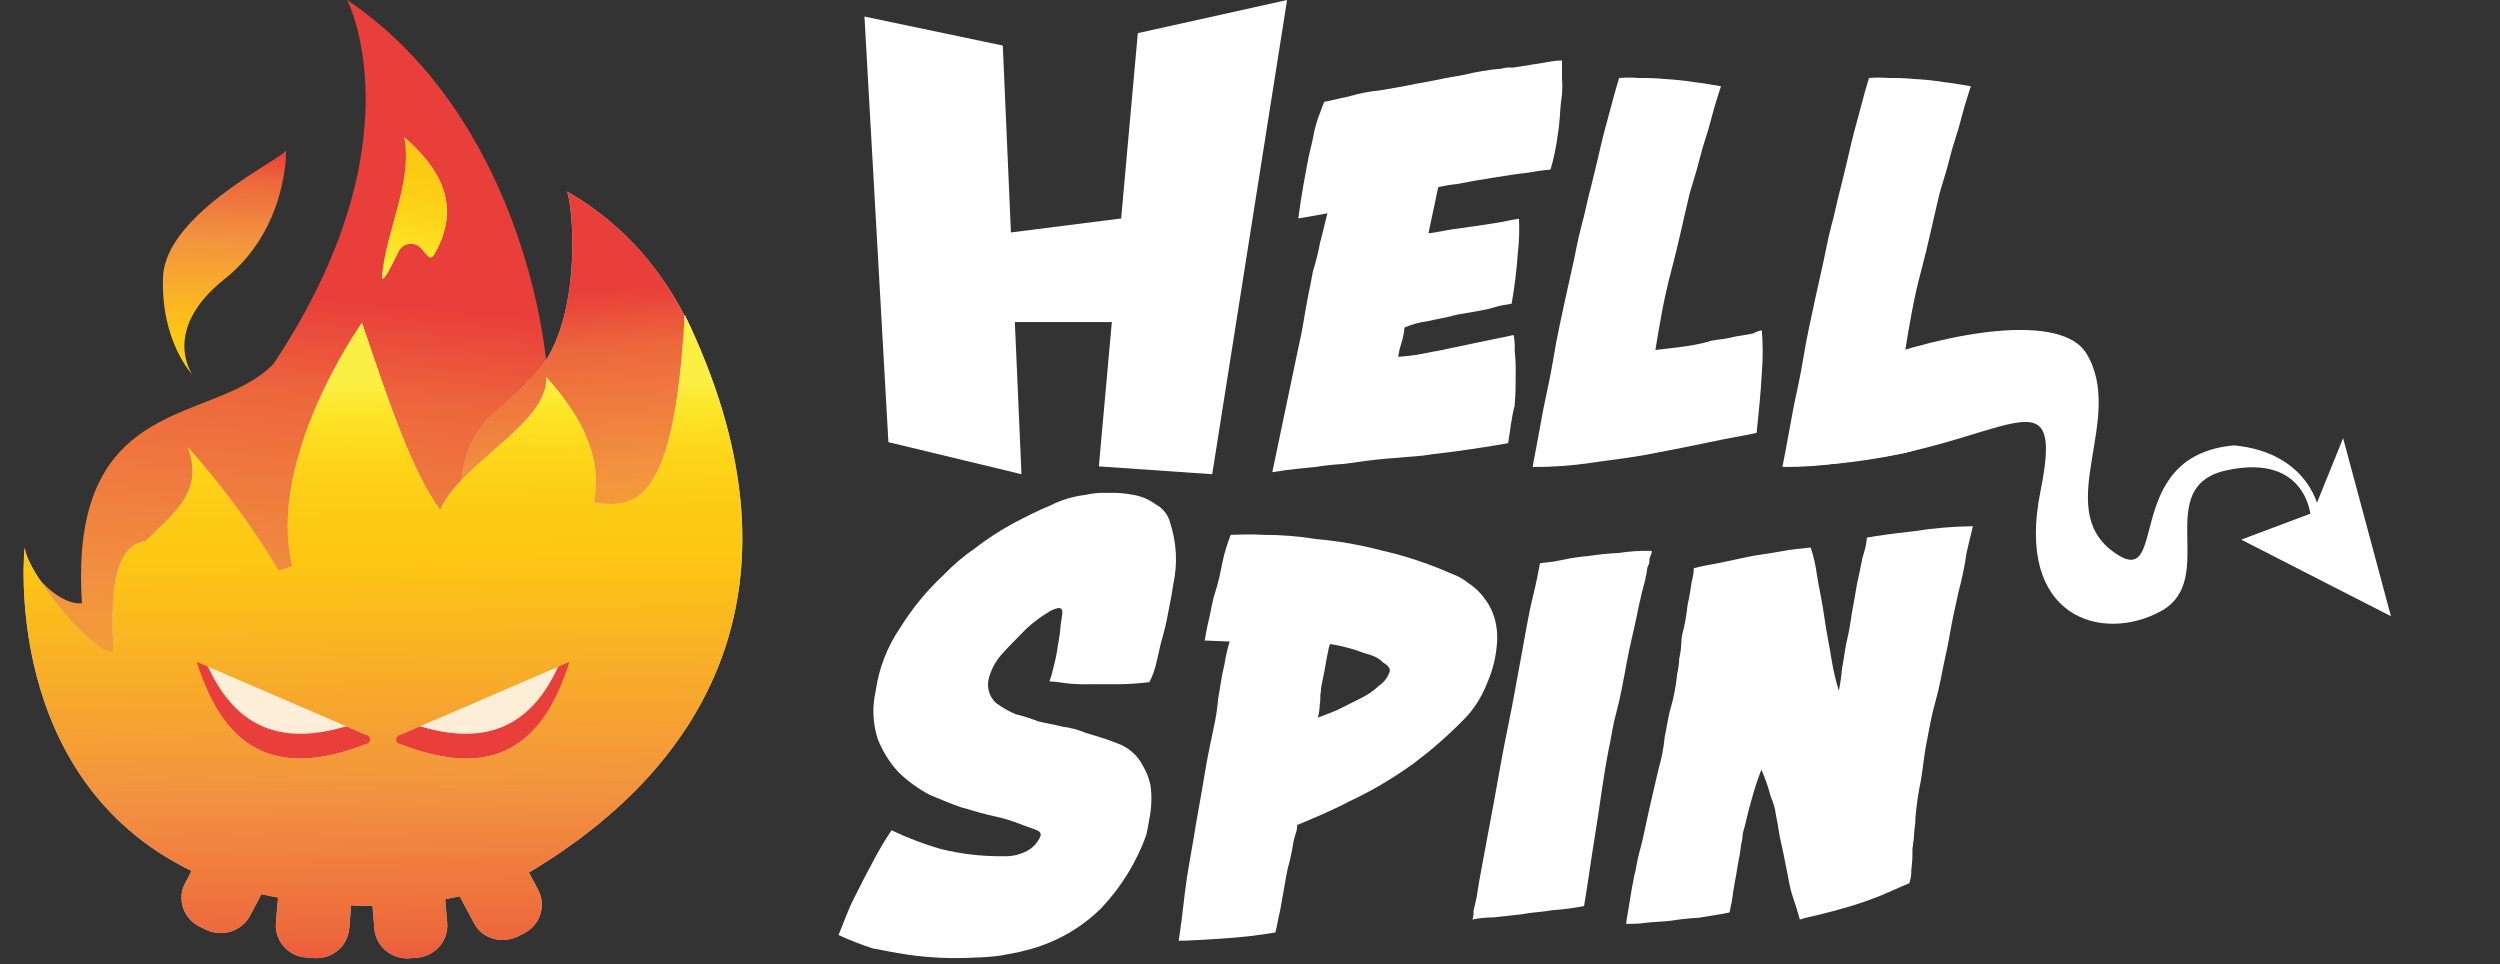
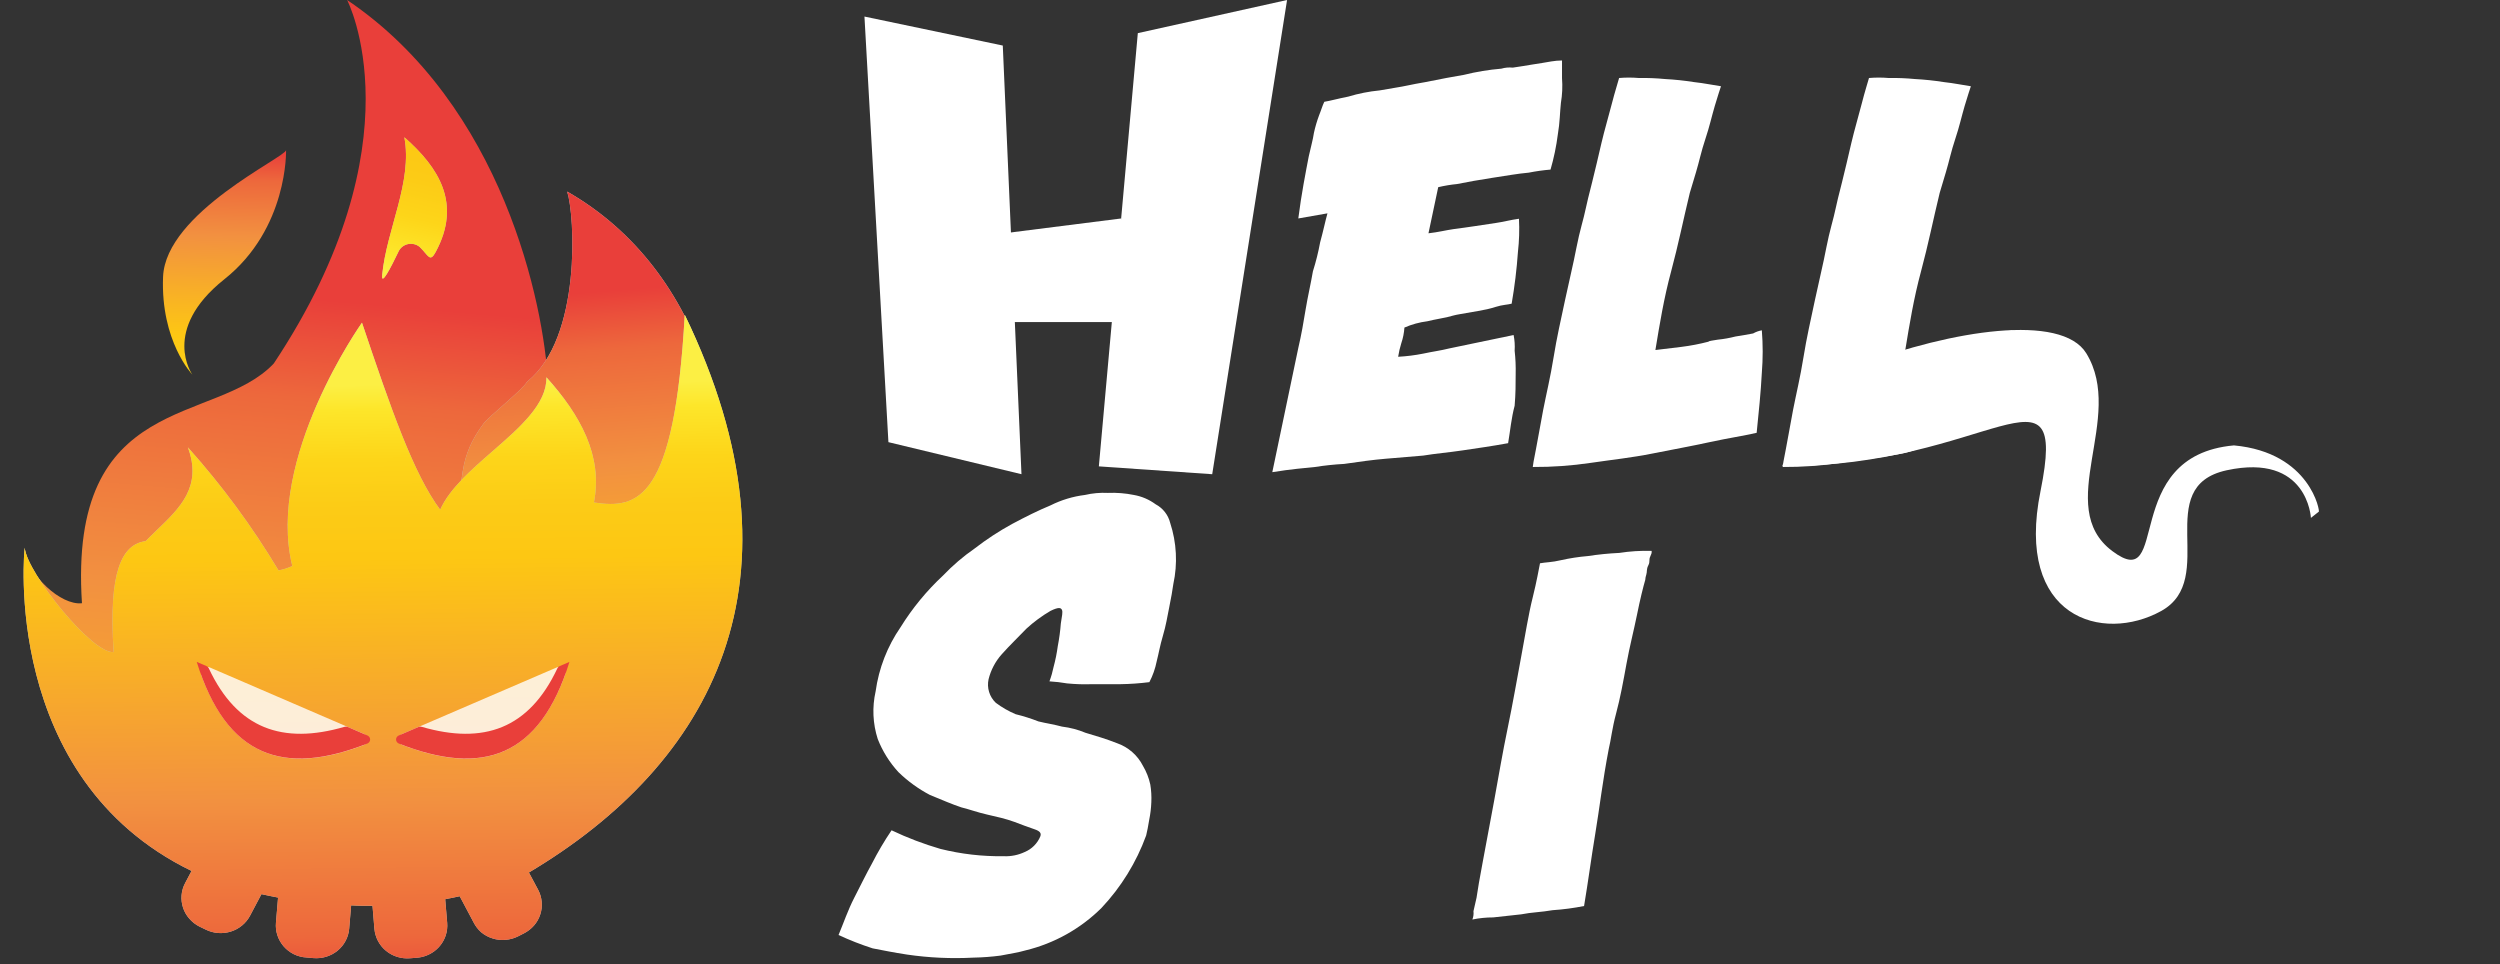
<svg xmlns="http://www.w3.org/2000/svg" width="210" height="81" viewBox="0 0 210 81" fill="none">
  <rect x="0" y="0" width="210" height="81" fill="#333333" stroke="none" />
  <g clip-path="url(#clip0_511_1281)">
-     <path d="M188.264 45.33L194.288 43.066L196.822 36.805L200.84 51.763L188.264 45.33Z" fill="white" />
    <path d="M187.651 37.413C177.958 38.283 182.412 50.029 177.43 46.287C172.448 42.546 178.565 35.07 175.246 29.673C173.154 26.281 163.89 27.759 156.295 30.629C153.412 30.194 161.798 32.609 161.884 32.715C162.018 32.939 162.135 33.172 162.234 33.414C162.429 33.597 162.603 33.801 162.755 34.021C163.455 34.892 149.308 38.112 149.743 39.154C167.038 39.24 173.761 29.501 171.406 41.24C169.222 51.942 176.645 54.027 181.534 51.328C186.424 48.63 180.663 40.897 187.037 39.504C193.853 38.026 194.117 43.503 194.117 43.503L194.777 42.981C194.902 43.054 194.117 38.013 187.651 37.413Z" fill="white" />
    <path d="M126.682 37.227C125.29 37.485 123.977 37.663 122.842 37.835C121.707 38.006 120.572 38.099 119.543 38.27L116.395 38.534C115.353 38.62 114.125 38.791 112.905 38.969C112.085 39.013 111.268 39.099 110.457 39.227C109.671 39.313 108.477 39.398 106.874 39.662L109.058 29.224C109.322 28.095 109.5 27.053 109.671 26.004C109.843 24.955 110.107 23.833 110.285 22.79C110.537 21.992 110.74 21.179 110.892 20.355C111.156 19.399 111.334 18.528 111.506 17.921L109.058 18.35C109.322 16.265 109.671 14.523 109.935 13.137C110.107 12.352 110.285 11.745 110.371 11.157C110.48 10.655 110.626 10.161 110.806 9.679C110.985 9.244 111.07 8.901 111.242 8.551C111.77 8.465 112.377 8.287 113.254 8.116C114.115 7.855 114.999 7.681 115.894 7.594C116.857 7.416 117.55 7.33 118.342 7.159C119.134 6.987 119.826 6.895 120.176 6.809C121.047 6.638 121.918 6.459 122.967 6.288C124.001 6.031 125.053 5.857 126.115 5.767C126.425 5.676 126.75 5.647 127.071 5.681C127.685 5.595 128.206 5.503 128.734 5.417C129.262 5.331 129.869 5.245 130.305 5.16C130.603 5.11 130.906 5.083 131.209 5.08V6.558C131.263 7.255 131.232 7.955 131.116 8.643C131.03 9.429 131.03 10.293 130.859 11.283C130.732 12.285 130.526 13.275 130.245 14.245C129.629 14.297 129.017 14.383 128.411 14.503C127.454 14.589 126.491 14.767 125.356 14.938C124.221 15.11 123.258 15.288 122.387 15.46C121.856 15.512 121.329 15.601 120.81 15.723L119.991 19.597C120.777 19.511 121.476 19.333 122.09 19.247C122.703 19.161 123.409 19.075 123.924 18.99C124.439 18.904 125.059 18.811 125.673 18.726C126.286 18.64 126.893 18.468 127.593 18.376C127.641 19.305 127.612 20.236 127.507 21.16C127.405 22.618 127.229 24.069 126.979 25.509C126.629 25.601 126.194 25.601 125.659 25.773C125.125 25.944 124.696 26.03 124.168 26.122C123.64 26.215 123.211 26.294 122.683 26.38C122.156 26.466 121.898 26.558 121.549 26.644C121.199 26.73 120.592 26.815 119.892 26.987C119.23 27.07 118.584 27.248 117.972 27.515C117.942 27.964 117.853 28.408 117.708 28.834C117.591 29.205 117.503 29.585 117.444 29.969C118.149 29.931 118.85 29.843 119.543 29.705C120.328 29.534 121.027 29.448 121.727 29.27L127.144 28.142C127.23 28.576 127.259 29.02 127.23 29.461C127.304 30.118 127.333 30.78 127.316 31.441C127.316 32.219 127.315 33.09 127.23 34.08C126.946 35.142 126.86 36.185 126.682 37.227Z" fill="white" />
    <path d="M147.994 27.746C148.09 28.934 148.09 30.128 147.994 31.316C147.908 32.965 147.737 34.615 147.559 36.357C146.424 36.621 145.203 36.792 143.599 37.142C141.996 37.492 140.544 37.749 138.796 38.099C137.047 38.449 135.391 38.62 133.643 38.878C132.024 39.119 130.39 39.236 128.753 39.227C128.753 39.142 128.839 38.62 129.017 37.749C129.195 36.878 129.367 35.77 129.624 34.45C129.881 33.13 130.238 31.666 130.502 30.016C130.766 28.366 131.109 26.882 131.459 25.232C131.808 23.583 132.158 22.184 132.422 20.798C132.686 19.412 133.036 18.357 133.207 17.499C133.293 17.063 133.471 16.364 133.735 15.322C133.999 14.279 134.256 13.151 134.52 12.022C134.784 10.894 135.127 9.759 135.391 8.723C135.655 7.687 135.919 6.895 136.005 6.552C136.556 6.505 137.11 6.505 137.661 6.552C138.39 6.54 139.119 6.568 139.845 6.638C140.665 6.681 141.482 6.767 142.293 6.895C143.164 6.988 143.949 7.159 144.563 7.245C144.477 7.509 144.299 8.03 144.042 8.901C143.784 9.772 143.599 10.637 143.25 11.679C142.9 12.722 142.729 13.593 142.465 14.464C142.201 15.335 142.029 15.942 141.943 16.206C141.415 18.377 140.98 20.554 140.373 22.804C139.766 25.054 139.41 27.238 139.053 29.402C139.753 29.31 140.538 29.224 141.237 29.138C142.003 29.043 142.761 28.897 143.507 28.703C143.593 28.617 143.857 28.617 144.292 28.531C144.793 28.482 145.29 28.393 145.777 28.267C146.391 28.182 146.74 28.096 147.262 28.01C147.489 27.881 147.737 27.792 147.994 27.746Z" fill="white" />
    <path d="M169.043 27.746C169.139 28.934 169.139 30.128 169.043 31.316C168.957 32.965 168.608 33.229 168.436 34.965C167.301 35.229 165.724 36.1 164.154 36.443C162.583 36.786 161.514 37.763 159.786 38.099C158.057 38.435 156.381 38.62 154.632 38.878C153.014 39.119 151.379 39.236 149.743 39.227C149.743 39.142 149.829 38.62 150.007 37.749C150.185 36.878 150.357 35.77 150.614 34.45C150.871 33.13 151.228 31.666 151.491 30.016C151.755 28.366 152.099 26.882 152.448 25.232C152.798 23.583 153.148 22.184 153.412 20.798C153.676 19.412 154.025 18.357 154.197 17.499C154.283 17.063 154.461 16.364 154.725 15.322C154.989 14.279 155.246 13.151 155.51 12.022C155.774 10.894 156.117 9.759 156.381 8.723C156.645 7.687 156.902 6.895 156.995 6.552C157.546 6.505 158.1 6.505 158.651 6.552C159.38 6.54 160.109 6.568 160.835 6.638C161.655 6.681 162.472 6.767 163.283 6.895C164.154 6.988 164.939 7.159 165.553 7.245C165.467 7.509 165.289 8.03 165.031 8.901C164.774 9.772 164.589 10.637 164.24 11.679C163.89 12.722 163.718 13.593 163.454 14.464C163.19 15.335 163.019 15.942 162.933 16.206C162.405 18.377 161.97 20.554 161.363 22.804C160.756 25.054 160.399 27.238 160.043 29.402C160.742 29.31 161.528 29.224 162.227 29.138C162.992 29.043 163.751 28.897 164.497 28.703C164.583 28.617 164.847 28.617 165.282 28.531C165.783 28.481 166.279 28.393 166.767 28.267C167.38 28.182 167.73 28.096 168.251 28.01C168.493 27.867 168.763 27.777 169.043 27.746Z" fill="white" />
    <path d="M72.614 1.391L84.234 3.826L85.804 39.833L74.627 37.141L72.614 1.391Z" fill="white" />
    <path d="M81.786 19.921L94.191 18.35V27.054H82.38L81.786 19.921Z" fill="white" />
    <path d="M95.577 2.784L108.114 0L101.826 39.834L92.304 39.175L95.577 2.784Z" fill="white" />
    <path d="M70.438 78.54C70.873 77.498 71.223 76.455 71.757 75.412C72.292 74.37 72.806 73.321 73.242 72.542C73.734 71.577 74.285 70.642 74.891 69.745C76.215 70.375 77.588 70.898 78.996 71.308C80.737 71.742 82.526 71.948 84.32 71.922C84.923 71.948 85.523 71.828 86.069 71.572C86.365 71.45 86.634 71.271 86.861 71.044C87.087 70.818 87.267 70.549 87.389 70.252C87.475 69.995 87.389 69.817 86.861 69.645C86.333 69.474 85.904 69.296 85.205 69.038C84.505 68.781 83.72 68.603 82.928 68.425C82.136 68.247 81.444 67.989 80.751 67.818C79.959 67.554 79.174 67.211 78.111 66.775C77.144 66.267 76.256 65.623 75.472 64.862C74.724 64.049 74.133 63.105 73.73 62.077C73.314 60.784 73.252 59.403 73.552 58.079C73.819 56.14 74.537 54.291 75.65 52.681C76.644 51.079 77.847 49.617 79.227 48.333C80.028 47.493 80.912 46.737 81.866 46.076C82.861 45.306 83.916 44.615 85.02 44.011C86.155 43.404 87.204 42.883 88.253 42.447C89.157 41.994 90.133 41.7 91.137 41.576C91.766 41.43 92.412 41.372 93.057 41.404C93.789 41.373 94.522 41.43 95.241 41.576C95.905 41.692 96.533 41.961 97.075 42.361C97.377 42.522 97.642 42.744 97.852 43.013C98.062 43.283 98.213 43.593 98.296 43.925C98.838 45.582 98.93 47.354 98.56 49.059C98.474 49.666 98.382 50.187 98.21 51.038C98.038 51.889 97.946 52.516 97.689 53.387C97.431 54.258 97.339 54.865 97.161 55.558C97.04 56.165 96.834 56.752 96.547 57.3C95.737 57.403 94.922 57.46 94.106 57.471H91.744C91.041 57.497 90.338 57.475 89.639 57.406C89.147 57.321 88.652 57.263 88.154 57.234C88.302 56.837 88.419 56.429 88.504 56.013C88.658 55.443 88.775 54.863 88.853 54.278C88.975 53.645 89.061 53.007 89.111 52.364C89.203 51.751 89.289 51.408 89.203 51.23C89.118 51.051 88.939 50.972 88.24 51.315C87.518 51.737 86.844 52.235 86.227 52.8C85.567 53.493 84.835 54.185 84.136 54.971C83.608 55.568 83.232 56.283 83.04 57.056C82.962 57.41 82.977 57.779 83.084 58.125C83.19 58.472 83.384 58.786 83.647 59.035C84.161 59.42 84.719 59.741 85.31 59.992C85.963 60.152 86.604 60.355 87.23 60.599C87.93 60.771 88.55 60.856 89.21 61.035C89.89 61.117 90.556 61.292 91.189 61.556C92.06 61.813 92.938 62.077 93.829 62.427C94.777 62.757 95.56 63.444 96.013 64.34C96.299 64.826 96.507 65.353 96.626 65.904C96.706 66.393 96.735 66.888 96.712 67.382C96.693 67.879 96.634 68.373 96.534 68.86C96.45 69.384 96.365 69.824 96.277 70.18C95.452 72.444 94.175 74.516 92.522 76.27C90.76 78.018 88.554 79.25 86.142 79.833C85.534 80.011 84.921 80.097 84.05 80.269C83.295 80.369 82.535 80.426 81.773 80.44C79.907 80.54 78.034 80.454 76.185 80.183C75.05 80.011 74.205 79.833 73.301 79.662C72.324 79.347 71.368 78.973 70.438 78.54Z" fill="white" />
-     <path d="M125.725 54.278C125.629 55.328 125.364 56.355 124.94 57.32C124.557 58.34 123.993 59.283 123.277 60.105C121.86 61.598 120.314 62.965 118.658 64.189C116.983 65.399 115.198 66.448 113.327 67.323C111.842 68.108 110.357 68.715 108.959 69.303C108.967 69.508 108.938 69.714 108.873 69.91C108.753 70.251 108.664 70.602 108.609 70.959C108.503 71.627 108.358 72.288 108.173 72.938C108.002 73.717 107.824 74.918 107.56 76.33C107.474 76.765 107.388 77.109 107.302 77.544C107.26 77.809 107.2 78.071 107.124 78.329C105.595 78.586 104.053 78.76 102.505 78.85C101.021 78.936 99.866 79.022 99.008 79.022C99.186 77.894 99.358 76.501 99.536 74.938C99.714 73.374 100.057 71.718 100.321 70.068C100.585 68.418 100.928 66.677 101.192 65.02C101.456 63.364 101.806 61.893 102.063 60.586C102.185 59.953 102.273 59.315 102.327 58.673C102.505 57.716 102.591 56.845 102.855 55.802C102.956 55.155 103.102 54.516 103.291 53.889L101.192 53.803C101.278 53.368 101.371 52.761 101.542 52.061C101.714 51.362 101.806 50.583 102.063 49.798C102.321 49.013 102.505 48.148 102.677 47.277C102.849 46.406 103.112 45.628 103.376 44.928C103.99 44.928 104.861 44.843 106.174 44.928C107.635 44.927 109.094 45.044 110.536 45.278C112.394 45.441 114.235 45.761 116.039 46.235C118.078 46.698 120.068 47.361 121.977 48.214C122.484 48.391 122.956 48.657 123.369 48.999C123.838 49.305 124.253 49.686 124.597 50.128C125.032 50.669 125.357 51.29 125.554 51.956C125.756 52.712 125.814 53.5 125.725 54.278ZM110.701 60.276C111.136 60.105 111.664 59.926 112.271 59.669L114.191 58.712C114.802 58.427 115.363 58.046 115.854 57.584C116.257 57.307 116.562 56.91 116.725 56.449C116.817 56.192 116.639 55.928 116.204 55.67C115.935 55.393 115.605 55.182 115.24 55.057C114.983 54.971 114.633 54.885 113.921 54.621C113.208 54.388 112.478 54.213 111.737 54.1C111.737 54.1 111.651 54.186 111.558 54.714C111.473 55.142 111.387 55.578 111.301 56.099C111.215 56.621 111.123 56.97 111.037 57.419C110.984 57.648 110.955 57.883 110.951 58.118C110.859 58.462 110.951 58.778 110.859 59.161C110.854 59.538 110.8 59.913 110.701 60.276Z" fill="white" />
    <path d="M133.062 76.105C132.191 76.279 131.309 76.396 130.422 76.455C129.459 76.626 128.674 76.626 127.783 76.804L125.428 77.062C124.84 77.061 124.254 77.121 123.679 77.24C123.767 77.018 123.799 76.778 123.771 76.54C123.857 76.191 123.943 75.762 124.029 75.412C124.114 74.805 124.293 73.756 124.557 72.364C124.82 70.972 125.164 69.15 125.513 67.237C125.863 65.323 126.213 63.232 126.648 61.147C127.084 59.061 127.44 56.97 127.783 55.142C128.126 53.314 128.397 51.579 128.747 50.187C129.096 48.794 129.268 47.752 129.36 47.316C129.796 47.231 130.409 47.231 131.102 47.059C131.852 46.891 132.613 46.774 133.379 46.709C134.253 46.575 135.134 46.486 136.018 46.445C136.913 46.306 137.818 46.248 138.723 46.274C138.723 46.274 138.809 46.36 138.637 46.709C138.466 47.059 138.637 47.145 138.459 47.488C138.281 47.831 138.374 48.016 138.288 48.273C138.239 48.413 138.21 48.56 138.202 48.709C138.024 49.316 137.766 50.358 137.503 51.665C137.239 52.971 136.889 54.304 136.625 55.756C136.361 57.207 136.104 58.626 135.754 59.926C135.404 61.226 135.318 62.189 135.14 62.889C134.619 65.581 134.355 67.93 134.005 70.021C133.656 72.113 133.412 74.02 133.062 76.105Z" fill="white" />
-     <path d="M160.901 68.629C160.903 68.978 160.874 69.327 160.815 69.672C160.788 70.224 160.73 70.775 160.644 71.321C160.659 71.903 160.628 72.486 160.551 73.063C160.566 73.447 160.508 73.83 160.38 74.192C159.509 74.541 158.631 74.977 157.74 75.326C156.85 75.676 156.077 75.933 155.207 76.191C154.336 76.448 153.636 76.626 152.937 76.804C152.237 76.983 151.709 77.062 151.188 77.24C151.017 76.626 150.838 76.019 150.574 75.26C150.311 74.502 150.225 73.697 150.053 72.918C149.882 72.139 149.789 71.526 149.618 70.826C149.446 70.127 149.354 69.263 149.182 68.477C149.115 67.937 148.966 67.409 148.74 66.913C148.544 66.138 148.281 65.381 147.955 64.65C147.613 65.532 147.323 66.433 147.084 67.349C146.82 68.22 146.648 69.177 146.384 70.048C146.385 70.281 146.356 70.514 146.299 70.74C146.213 71.09 146.213 71.433 146.121 71.869C146.028 72.304 145.949 72.826 145.863 73.347C145.777 73.868 145.685 74.304 145.599 74.832C145.514 75.359 145.514 75.61 145.421 75.96C145.329 76.309 145.335 76.567 145.25 76.653C144.464 76.831 143.679 76.917 142.716 77.088C141.896 77.133 141.079 77.221 140.268 77.352C139.483 77.438 138.783 77.438 138.176 77.524C137.569 77.609 137.041 77.609 136.599 77.609C136.61 77.387 136.641 77.166 136.691 76.95L136.949 75.386C137.041 74.772 137.127 74.337 137.213 73.908C137.251 73.642 137.31 73.379 137.391 73.123C137.496 72.454 137.641 71.793 137.826 71.143C138.084 70.186 138.262 69.163 138.526 68.009C138.79 66.854 139.047 65.746 139.311 64.617C139.573 63.737 139.748 62.833 139.832 61.919C140.01 61.14 140.096 60.269 140.36 59.398C140.624 58.527 140.796 57.484 140.881 56.613C140.984 56.181 141.044 55.738 141.06 55.294C141.16 54.861 141.217 54.419 141.231 53.974C141.239 53.62 141.297 53.269 141.403 52.931C141.564 52.242 141.681 51.544 141.752 50.84C141.931 50.061 142.016 49.448 142.102 48.86C142.21 48.493 142.27 48.114 142.28 47.732C142.894 47.554 143.501 47.468 144.379 47.297L146.82 46.775C147.698 46.597 148.569 46.511 149.459 46.34C150.35 46.168 151.208 46.076 152.099 45.99C152.352 46.754 152.529 47.541 152.627 48.339C152.798 49.382 153.062 50.517 153.24 51.816C153.418 53.116 153.676 54.251 153.847 55.386C153.991 56.279 154.196 57.161 154.461 58.026C154.585 57.422 154.673 56.812 154.725 56.198C154.896 55.333 154.982 54.377 155.246 53.327C155.418 52.549 155.51 51.678 155.682 50.807C155.853 49.936 155.946 49.157 156.117 48.458C156.289 47.758 156.381 46.98 156.559 46.478C156.698 46.05 156.784 45.607 156.817 45.159C157.78 44.987 159.001 44.816 160.663 44.637C162.337 44.368 164.029 44.223 165.724 44.202C165.639 44.552 165.467 45.251 165.203 46.379C165.038 47.523 164.804 48.655 164.504 49.771C164.24 50.992 163.982 52.12 163.804 53.163C163.626 54.205 163.454 54.99 163.369 55.34C163.105 56.554 162.933 57.689 162.583 58.903C162.234 60.117 162.056 61.252 161.798 62.559C161.62 63.515 161.534 64.472 161.363 65.515C161.146 66.543 160.992 67.582 160.901 68.629Z" fill="white" />
    <path d="M51.29 60.066C50.573 55.857 51.892 52.193 52.186 48.039V47.801L51.981 47.902C51.227 48.25 50.393 48.399 49.562 48.334C48.731 48.27 47.932 47.993 47.244 47.532C46.239 49.524 44.683 51.729 43.665 53.896C44.388 56.27 43.102 59.309 39.824 59.309H38.761C38.121 59.3 37.491 59.149 36.919 58.867C36.347 58.586 35.848 58.181 35.459 57.684C35.07 57.186 34.802 56.609 34.674 55.995C34.546 55.382 34.562 54.747 34.721 54.141C35.297 51.572 37.077 49.324 38.255 46.981C39.889 43.952 41.342 40.834 42.609 37.641C43.524 35.135 45.336 34.772 46.027 32.122C45.707 25.626 42.25 8.826 29.158 0C29.158 0 35.368 11.902 22.999 30.531C18.082 35.762 5.713 32.836 6.885 50.67C5.118 50.883 2.32 48.296 2.128 46.166C2.128 46.166 -0.113 76.059 31.117 76.059C41.917 76.059 50.003 70.628 55.035 62.942C53.287 62.929 51.623 61.983 51.29 60.066Z" fill="url(#paint0_linear_511_1281)" />
    <path d="M44.268 32.072C43.947 32.698 41.066 34.985 40.631 35.567C37.814 39.363 39.696 40.785 37.193 44.738C36.792 47.634 36.235 50.507 35.522 53.345L35.951 53.282C40.433 52.656 44.914 52.267 49.364 51.509C51.757 50.763 54.206 50.2 56.688 49.824C57.292 49.725 57.911 49.749 58.506 49.893C59.103 50.031 59.664 50.292 60.151 50.657C63.077 37.459 59.255 22.726 47.642 16.092C48.282 18.046 48.89 28.389 44.268 32.072Z" fill="#C4C4C4" />
    <path d="M44.268 32.072C43.947 32.698 41.066 34.985 40.631 35.567C37.814 39.363 39.696 40.785 37.193 44.738C36.792 47.634 36.235 50.507 35.522 53.345L35.951 53.282C40.433 52.656 44.914 52.267 49.364 51.509C51.757 50.763 54.206 50.2 56.688 49.824C57.292 49.725 57.911 49.749 58.506 49.893C59.103 50.031 59.664 50.292 60.151 50.657C63.077 37.459 59.255 22.726 47.642 16.092C48.282 18.046 48.89 28.389 44.268 32.072Z" fill="url(#paint1_linear_511_1281)" />
    <path d="M18.837 23.465C24.215 19.2 24.03 12.61 24.03 12.61C24.03 13.192 13.908 17.846 13.697 23.259C13.485 28.671 16.155 31.465 16.155 31.465C16.155 31.465 13.479 27.731 18.837 23.465Z" fill="url(#paint2_linear_511_1281)" />
    <path fill-rule="evenodd" clip-rule="evenodd" d="M49.888 42.208C53.594 42.778 56.655 42.045 57.519 26.442C68.313 48.761 59.779 64.158 44.427 73.291L45.208 74.75C45.374 75.066 45.474 75.411 45.502 75.765C45.536 76.12 45.495 76.479 45.381 76.818C45.271 77.158 45.093 77.474 44.856 77.745C44.619 78.014 44.332 78.238 44.011 78.402L43.505 78.659C43.178 78.823 42.821 78.921 42.455 78.947C42.092 78.98 41.726 78.94 41.379 78.828C41.029 78.722 40.705 78.547 40.425 78.315C40.161 78.081 39.944 77.8 39.785 77.488L38.614 75.283C38.217 75.371 37.807 75.458 37.397 75.533L37.564 77.519C37.594 77.874 37.553 78.232 37.442 78.572C37.273 79.085 36.953 79.538 36.521 79.872C36.089 80.207 35.565 80.408 35.016 80.451L34.446 80.495C34.083 80.525 33.718 80.486 33.37 80.378C33.023 80.271 32.701 80.097 32.423 79.868C32.144 79.639 31.916 79.358 31.75 79.041C31.584 78.725 31.482 78.381 31.45 78.026L31.289 76.085C30.649 76.085 30.079 76.085 29.497 76.047L29.33 78.026C29.265 78.738 28.915 79.395 28.357 79.856C27.796 80.313 27.075 80.538 26.347 80.482L25.777 80.432C25.394 80.415 25.019 80.319 24.676 80.15C24.351 79.987 24.062 79.764 23.825 79.492C23.591 79.219 23.413 78.904 23.3 78.565C23.189 78.228 23.148 77.872 23.178 77.519L23.357 75.396C22.883 75.308 22.416 75.208 21.962 75.108L21.008 76.912C20.671 77.551 20.088 78.033 19.388 78.252C19.039 78.361 18.672 78.401 18.307 78.371C17.942 78.341 17.587 78.241 17.262 78.077L16.744 77.826C16.42 77.661 16.133 77.435 15.899 77.162C15.662 76.893 15.483 76.58 15.374 76.241C15.262 75.902 15.221 75.545 15.252 75.19C15.283 74.835 15.385 74.49 15.553 74.174L16.091 73.159C-0.004 65.348 2.07 46.005 2.07 46.005C2.275 48.128 7.774 54.975 9.548 54.774C9.093 47.915 10.265 45.729 12.237 45.453C12.537 45.14 12.877 44.827 13.171 44.532C15.092 42.691 17.013 40.887 15.783 37.579C18.649 40.781 21.198 44.242 23.396 47.915C23.796 47.84 24.186 47.716 24.554 47.545C22.32 38.5 30.406 27.106 30.406 27.106C32.832 34.328 34.747 39.834 36.975 42.816C37.756 41.062 39.574 39.477 41.373 37.905C43.684 35.894 45.95 33.921 45.899 31.691C48.735 34.848 50.662 38.293 49.888 42.208Z" fill="#C4C4C4" />
    <path fill-rule="evenodd" clip-rule="evenodd" d="M49.888 42.208C53.594 42.778 56.655 42.045 57.519 26.442C68.313 48.761 59.779 64.158 44.427 73.291L45.208 74.75C45.374 75.066 45.474 75.411 45.502 75.765C45.536 76.12 45.495 76.479 45.381 76.818C45.271 77.158 45.093 77.474 44.856 77.745C44.619 78.014 44.332 78.238 44.011 78.402L43.505 78.659C43.178 78.823 42.821 78.921 42.455 78.947C42.092 78.98 41.726 78.94 41.379 78.828C41.029 78.722 40.705 78.547 40.425 78.315C40.161 78.081 39.944 77.8 39.785 77.488L38.614 75.283C38.217 75.371 37.807 75.458 37.397 75.533L37.564 77.519C37.594 77.874 37.553 78.232 37.442 78.572C37.273 79.085 36.953 79.538 36.521 79.872C36.089 80.207 35.565 80.408 35.016 80.451L34.446 80.495C34.083 80.525 33.718 80.486 33.37 80.378C33.023 80.271 32.701 80.097 32.423 79.868C32.144 79.639 31.916 79.358 31.75 79.041C31.584 78.725 31.482 78.381 31.45 78.026L31.289 76.085C30.649 76.085 30.079 76.085 29.497 76.047L29.33 78.026C29.265 78.738 28.915 79.395 28.357 79.856C27.796 80.313 27.075 80.538 26.347 80.482L25.777 80.432C25.394 80.415 25.019 80.319 24.676 80.15C24.351 79.987 24.062 79.764 23.825 79.492C23.591 79.219 23.413 78.904 23.3 78.565C23.189 78.228 23.148 77.872 23.178 77.519L23.357 75.396C22.883 75.308 22.416 75.208 21.962 75.108L21.008 76.912C20.671 77.551 20.088 78.033 19.388 78.252C19.039 78.361 18.672 78.401 18.307 78.371C17.942 78.341 17.587 78.241 17.262 78.077L16.744 77.826C16.42 77.661 16.133 77.435 15.899 77.162C15.662 76.893 15.483 76.58 15.374 76.241C15.262 75.902 15.221 75.545 15.252 75.19C15.283 74.835 15.385 74.49 15.553 74.174L16.091 73.159C-0.004 65.348 2.07 46.005 2.07 46.005C2.275 48.128 7.774 54.975 9.548 54.774C9.093 47.915 10.265 45.729 12.237 45.453C12.537 45.14 12.877 44.827 13.171 44.532C15.092 42.691 17.013 40.887 15.783 37.579C18.649 40.781 21.198 44.242 23.396 47.915C23.796 47.84 24.186 47.716 24.554 47.545C22.32 38.5 30.406 27.106 30.406 27.106C32.832 34.328 34.747 39.834 36.975 42.816C37.756 41.062 39.574 39.477 41.373 37.905C43.684 35.894 45.95 33.921 45.899 31.691C48.735 34.848 50.662 38.293 49.888 42.208Z" fill="url(#paint3_linear_511_1281)" />
    <path d="M36.597 21.167C38.786 17.114 36.885 14.095 33.965 11.527C34.67 15.285 32.467 19.275 32.102 23.109C32.013 24.055 32.807 22.526 33.447 21.192C33.513 21.026 33.62 20.877 33.757 20.759C33.894 20.64 34.058 20.556 34.236 20.512C34.413 20.469 34.598 20.468 34.776 20.508C34.954 20.549 35.12 20.631 35.259 20.747C36.008 21.48 36.11 22.069 36.597 21.167Z" fill="#C4C4C4" />
    <path d="M36.597 21.167C38.786 17.114 36.885 14.095 33.965 11.527C34.67 15.285 32.467 19.275 32.102 23.109C32.013 24.055 32.807 22.526 33.447 21.192C33.513 21.026 33.62 20.877 33.757 20.759C33.894 20.64 34.058 20.556 34.236 20.512C34.413 20.469 34.598 20.468 34.776 20.508C34.954 20.549 35.12 20.631 35.259 20.747C36.008 21.48 36.11 22.069 36.597 21.167Z" fill="url(#paint4_linear_511_1281)" />
    <g opacity="0.9">
      <path opacity="0.9" d="M30.561 61.646L17.635 56.071C17.538 56.028 17.432 56.013 17.327 56.027C17.225 56.044 17.129 56.09 17.052 56.158C16.979 56.228 16.928 56.318 16.905 56.415C16.873 56.513 16.873 56.618 16.905 56.716C19.466 63.65 24.024 65.072 30.535 62.592C30.635 62.56 30.722 62.498 30.785 62.416C30.845 62.332 30.878 62.231 30.878 62.128C30.878 62.025 30.845 61.924 30.785 61.84C30.731 61.755 30.653 61.687 30.561 61.646Z" fill="white" />
    </g>
    <path d="M17.538 56.138C17.5 56.054 17.431 55.988 17.346 55.95L16.526 55.6C19.01 63.611 23.831 65.24 30.854 62.459C30.925 62.431 30.985 62.383 31.027 62.321C31.069 62.26 31.091 62.188 31.091 62.114C31.09 62.043 31.068 61.973 31.027 61.914C30.985 61.852 30.925 61.803 30.854 61.776L29.19 61.056C29.105 61.024 29.012 61.024 28.927 61.056C23.748 62.559 19.926 61.231 17.538 56.138Z" fill="#E93F3A" />
    <g opacity="0.9">
      <path opacity="0.9" d="M33.805 61.646L46.751 56.071C46.847 56.028 46.953 56.013 47.058 56.027C47.159 56.043 47.253 56.089 47.327 56.158C47.403 56.228 47.457 56.318 47.481 56.417C47.505 56.516 47.498 56.62 47.461 56.716C44.9 63.65 40.342 65.072 33.831 62.592C33.731 62.56 33.644 62.499 33.581 62.416C33.516 62.334 33.48 62.233 33.479 62.128C33.475 62.024 33.504 61.921 33.562 61.834C33.622 61.748 33.707 61.683 33.805 61.646Z" fill="white" />
    </g>
    <path d="M46.821 56.138C46.861 56.056 46.929 55.989 47.013 55.95L47.833 55.6C45.355 63.611 40.528 65.24 33.505 62.459C33.434 62.431 33.374 62.383 33.332 62.321C33.291 62.26 33.268 62.188 33.268 62.114C33.269 62.043 33.291 61.973 33.332 61.914C33.374 61.852 33.434 61.803 33.505 61.776L35.176 61.056C35.258 61.024 35.349 61.024 35.432 61.056C40.611 62.559 44.433 61.231 46.821 56.138Z" fill="#E93F3A" />
  </g>
  <defs>
    <linearGradient id="paint0_linear_511_1281" x1="24.273" y1="101.823" x2="30.913" y2="25.526" gradientUnits="userSpaceOnUse">
      <stop stop-color="#FCEF44" />
      <stop offset="0.04" stop-color="#FDE62A" />
      <stop offset="0.12" stop-color="#FDD519" />
      <stop offset="0.2" stop-color="#FCCB16" />
      <stop offset="0.28" stop-color="#FDC713" />
      <stop offset="0.67" stop-color="#F29140" />
      <stop offset="0.89" stop-color="#ED683C" />
      <stop offset="1" stop-color="#E93F3A" />
    </linearGradient>
    <linearGradient id="paint1_linear_511_1281" x1="50.157" y1="69.23" x2="46.614" y2="24.793" gradientUnits="userSpaceOnUse">
      <stop stop-color="#FCEF44" />
      <stop offset="0.04" stop-color="#FDE62A" />
      <stop offset="0.12" stop-color="#FDD519" />
      <stop offset="0.2" stop-color="#FCCB16" />
      <stop offset="0.28" stop-color="#FDC713" />
      <stop offset="0.67" stop-color="#F29140" />
      <stop offset="0.89" stop-color="#ED683C" />
      <stop offset="1" stop-color="#E93F3A" />
    </linearGradient>
    <linearGradient id="paint2_linear_511_1281" x1="18.434" y1="34.309" x2="18.98" y2="12.766" gradientUnits="userSpaceOnUse">
      <stop stop-color="#FCEF44" />
      <stop offset="0.04" stop-color="#FDE62A" />
      <stop offset="0.12" stop-color="#FDD519" />
      <stop offset="0.2" stop-color="#FCCB16" />
      <stop offset="0.28" stop-color="#FDC713" />
      <stop offset="0.67" stop-color="#F29140" />
      <stop offset="0.89" stop-color="#ED683C" />
      <stop offset="1" stop-color="#E93F3A" />
    </linearGradient>
    <linearGradient id="paint3_linear_511_1281" x1="32.007" y1="32.324" x2="32.626" y2="84.316" gradientUnits="userSpaceOnUse">
      <stop stop-color="#FCEF44" />
      <stop offset="0.04" stop-color="#FDE62A" />
      <stop offset="0.12" stop-color="#FDD519" />
      <stop offset="0.2" stop-color="#FCCB16" />
      <stop offset="0.28" stop-color="#FDC713" />
      <stop offset="0.67" stop-color="#F29140" />
      <stop offset="0.89" stop-color="#ED683C" />
      <stop offset="1" stop-color="#E93F3A" />
    </linearGradient>
    <linearGradient id="paint4_linear_511_1281" x1="33.684" y1="23.19" x2="43.539" y2="-17.451" gradientUnits="userSpaceOnUse">
      <stop stop-color="#FCEF44" />
      <stop offset="0.04" stop-color="#FDE62A" />
      <stop offset="0.12" stop-color="#FDD519" />
      <stop offset="0.2" stop-color="#FCCB16" />
      <stop offset="0.28" stop-color="#FDC713" />
      <stop offset="0.67" stop-color="#F29140" />
      <stop offset="0.89" stop-color="#ED683C" />
      <stop offset="1" stop-color="#E93F3A" />
    </linearGradient>
    <clipPath id="clip0_511_1281">
      <rect width="209.3" height="80.5" fill="white" />
    </clipPath>
  </defs>
</svg>